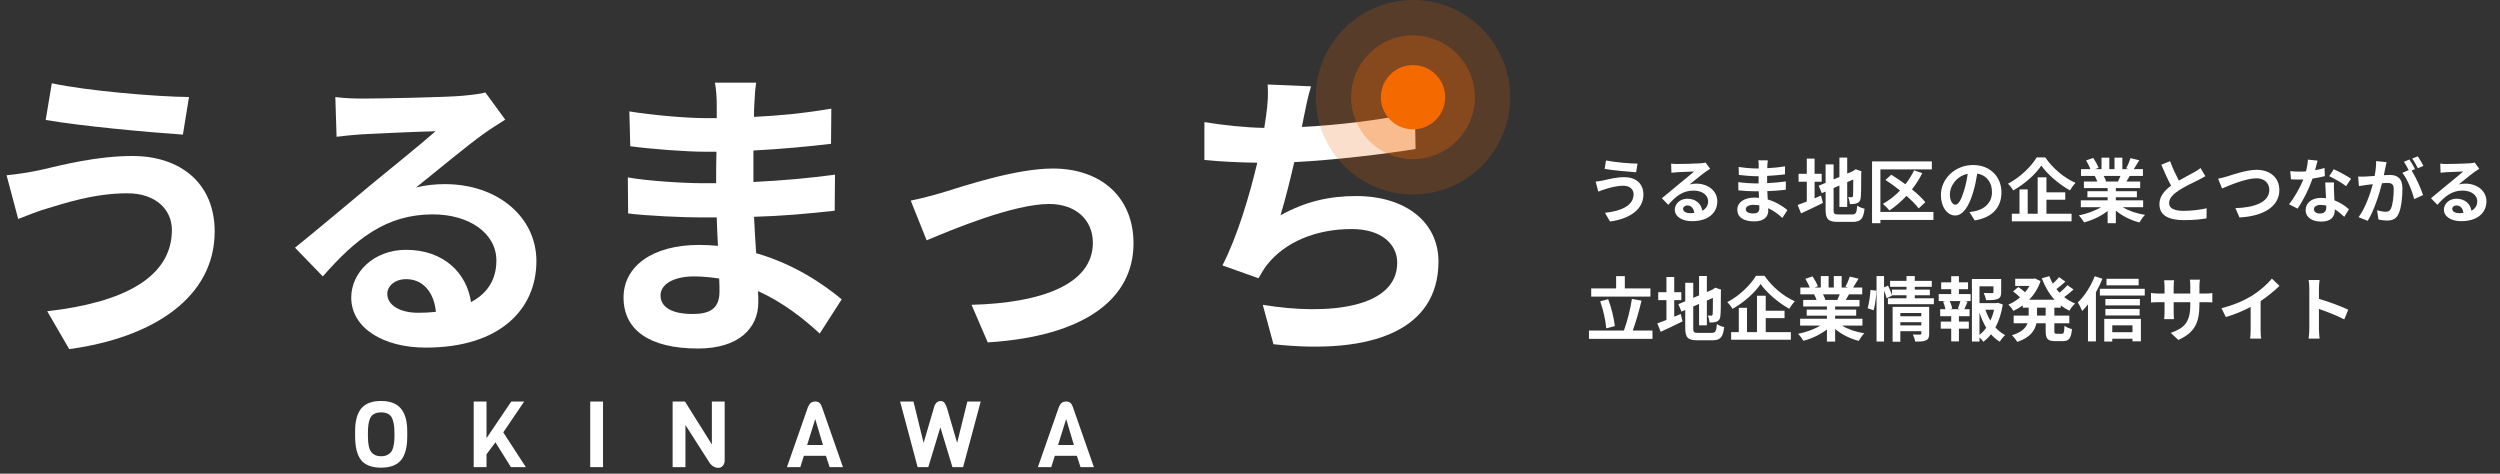
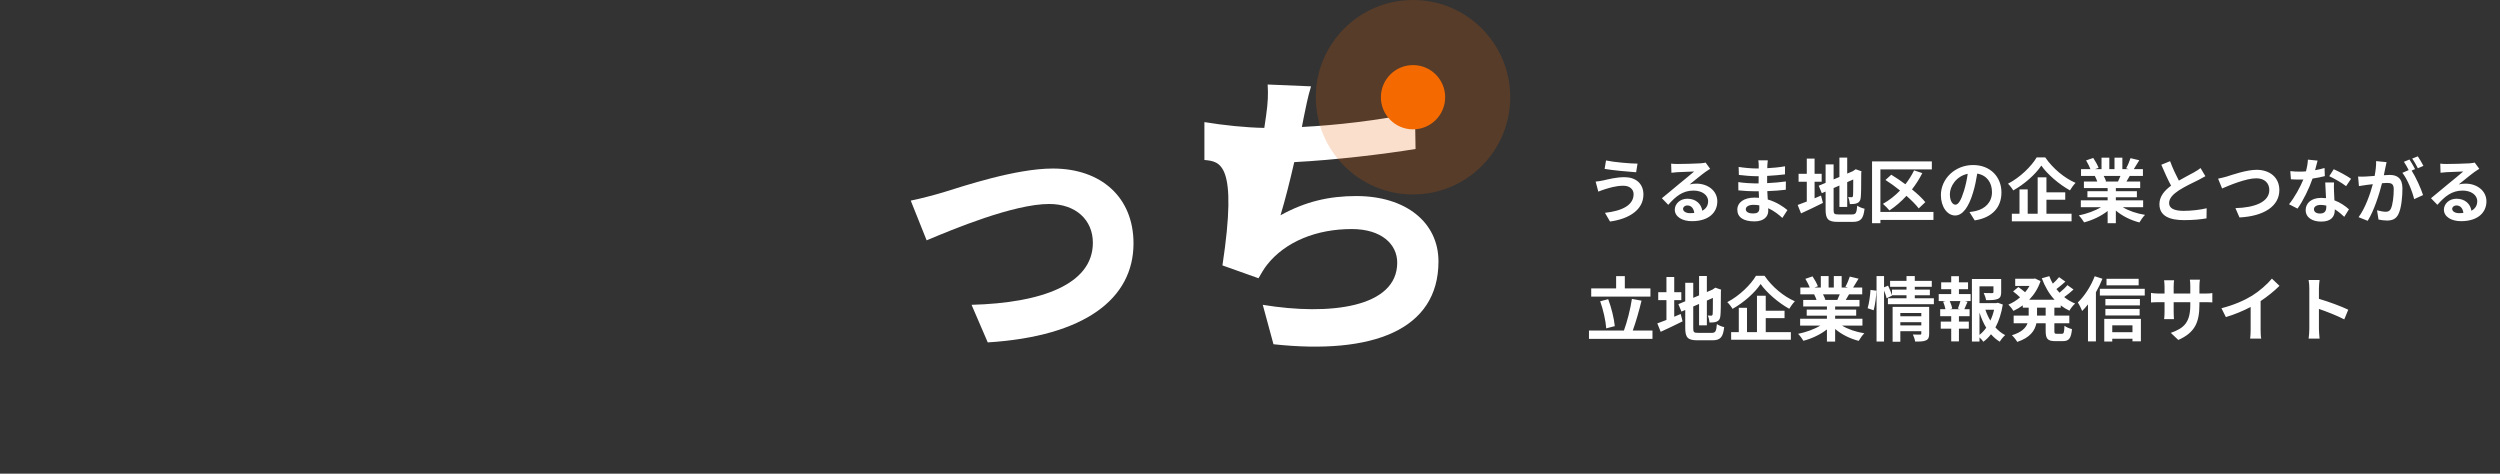
<svg xmlns="http://www.w3.org/2000/svg" width="380" height="72" viewBox="0 0 380 72" fill="none">
  <rect x="0" y="0" width="380" height="72" fill="#333333" stroke="none" />
  <path d="M248.307 29.512C248.307 28.808 247.752 28.232 246.749 28.232C245.576 28.232 244.52 28.595 243.976 28.755C243.667 28.84 243.251 29.011 242.941 29.128L242.536 27.603C242.899 27.571 243.357 27.496 243.709 27.421C244.488 27.24 245.683 26.931 246.931 26.931C248.616 26.931 249.8 27.891 249.8 29.565C249.8 31.848 247.688 33.267 244.723 33.672L243.955 32.349C246.6 32.051 248.307 31.176 248.307 29.512ZM244.115 24.392C245.352 24.659 247.773 24.861 248.904 24.872L248.691 26.184C247.443 26.099 245.128 25.885 243.901 25.672L244.115 24.392ZM255.827 31.741C255.827 32.136 256.264 32.403 256.904 32.403C257.128 32.403 257.331 32.392 257.523 32.371C257.459 31.677 257.064 31.229 256.488 31.229C256.083 31.229 255.827 31.475 255.827 31.741ZM254.013 24.872C254.312 24.915 254.685 24.925 254.984 24.925C255.549 24.925 257.832 24.883 258.44 24.829C258.877 24.787 259.123 24.755 259.251 24.712L259.944 25.661C259.699 25.821 259.443 25.971 259.197 26.152C258.621 26.557 257.501 27.496 256.829 28.029C257.181 27.944 257.501 27.912 257.843 27.912C259.656 27.912 261.032 29.043 261.032 30.6C261.032 32.285 259.752 33.619 257.171 33.619C255.688 33.619 254.568 32.936 254.568 31.869C254.568 31.005 255.347 30.205 256.477 30.205C257.8 30.205 258.6 31.016 258.749 32.029C259.336 31.72 259.635 31.229 259.635 30.579C259.635 29.619 258.675 28.968 257.416 28.968C255.784 28.968 254.717 29.832 253.576 31.133L252.605 30.131C253.363 29.523 254.653 28.435 255.283 27.912C255.88 27.421 256.989 26.525 257.512 26.067C256.968 26.077 255.496 26.141 254.931 26.173C254.643 26.195 254.301 26.227 254.056 26.259L254.013 24.872ZM265.363 31.795C265.363 32.2 265.747 32.445 266.483 32.445C267.048 32.445 267.421 32.285 267.421 31.667C267.421 31.549 267.421 31.4 267.411 31.208C267.123 31.165 266.835 31.133 266.536 31.133C265.779 31.133 265.363 31.432 265.363 31.795ZM268.701 24.371C268.669 24.584 268.648 24.851 268.637 25.128C268.627 25.235 268.627 25.395 268.627 25.565C269.501 25.523 270.387 25.437 271.325 25.277L271.315 26.504C270.611 26.589 269.64 26.685 268.605 26.739C268.605 27.112 268.605 27.507 268.605 27.837C269.683 27.784 270.589 27.699 271.453 27.581L271.443 28.84C270.483 28.947 269.651 29.021 268.627 29.053C268.648 29.459 268.669 29.896 268.701 30.323C270.045 30.707 271.069 31.421 271.688 31.933L270.92 33.128C270.344 32.595 269.619 32.029 268.765 31.645C268.776 31.795 268.776 31.923 268.776 32.04C268.776 32.947 268.083 33.651 266.675 33.651C264.968 33.651 264.072 33 264.072 31.869C264.072 30.792 265.064 30.035 266.707 30.035C266.931 30.035 267.155 30.045 267.368 30.067C267.347 29.736 267.336 29.395 267.325 29.075C267.144 29.075 266.963 29.075 266.771 29.075C266.152 29.075 264.936 29.021 264.232 28.936L264.221 27.677C264.915 27.805 266.227 27.88 266.792 27.88C266.963 27.88 267.133 27.88 267.304 27.88C267.304 27.528 267.304 27.144 267.315 26.781C267.176 26.781 267.048 26.781 266.92 26.781C266.248 26.781 265.011 26.685 264.307 26.589L264.275 25.373C265.043 25.501 266.259 25.608 266.909 25.608C267.048 25.608 267.187 25.608 267.325 25.608C267.325 25.405 267.325 25.235 267.325 25.107C267.325 24.904 267.304 24.573 267.261 24.371H268.701ZM275.816 27.624V30.141C276.147 30.003 276.477 29.864 276.797 29.725L277.085 30.845C275.955 31.411 274.739 31.987 273.757 32.435L273.245 31.155C273.629 31.016 274.099 30.835 274.632 30.632V27.624H273.384V26.419H274.632V24.104H275.816V26.419H276.893V27.624H275.816ZM279.453 32.595H281.512C282.099 32.595 282.205 32.349 282.301 31.261C282.568 31.453 283.059 31.656 283.411 31.72C283.24 33.213 282.867 33.725 281.619 33.725H279.347C277.907 33.725 277.491 33.331 277.491 31.859V29.117L276.915 29.363L276.445 28.232L277.491 27.795V24.989H278.707V27.272L279.592 26.899V23.955H280.776V26.387L281.619 26.024L281.843 25.875L282.067 25.725L282.952 26.035L282.909 26.248C282.909 28.275 282.888 29.555 282.835 29.992C282.803 30.483 282.611 30.739 282.291 30.877C281.981 31.016 281.523 31.027 281.181 31.027C281.149 30.696 281.053 30.227 280.915 29.96C281.096 29.981 281.331 29.981 281.427 29.981C281.555 29.981 281.619 29.939 281.661 29.747C281.683 29.576 281.693 28.797 281.693 27.283L280.776 27.688V31.453H279.592V28.2L278.707 28.584V31.88C278.707 32.499 278.803 32.595 279.453 32.595ZM293.885 32.211V33.427H285.821V33.928H284.552V24.531H293.64V25.747H285.821V32.211H293.885ZM292.648 30.728L291.645 31.677C291.219 31.112 290.547 30.44 289.779 29.768C288.979 30.643 288.093 31.4 287.197 31.987C286.984 31.72 286.493 31.229 286.205 30.984C287.144 30.461 288.029 29.768 288.808 28.957C288.083 28.371 287.315 27.816 286.589 27.357L287.475 26.557C288.157 26.973 288.904 27.475 289.619 28.008C290.131 27.357 290.579 26.643 290.941 25.896L292.189 26.312C291.752 27.187 291.219 28.019 290.621 28.787C291.443 29.448 292.168 30.131 292.648 30.728ZM304.221 29.245C304.221 31.496 302.845 33.085 300.157 33.501L299.357 32.232C299.763 32.189 300.061 32.125 300.349 32.061C301.715 31.741 302.781 30.76 302.781 29.203C302.781 27.731 301.981 26.632 300.541 26.387C300.392 27.293 300.211 28.275 299.901 29.277C299.261 31.432 298.344 32.755 297.181 32.755C295.997 32.755 295.016 31.453 295.016 29.651C295.016 27.187 297.149 25.085 299.912 25.085C302.557 25.085 304.221 26.92 304.221 29.245ZM296.381 29.512C296.381 30.589 296.808 31.112 297.224 31.112C297.672 31.112 298.088 30.44 298.525 29C298.771 28.211 298.973 27.304 299.091 26.419C297.331 26.781 296.381 28.339 296.381 29.512ZM309.576 23.923H310.877C312.029 25.608 313.779 27.059 315.485 27.795C315.165 28.125 314.877 28.541 314.632 28.936C312.979 28.019 311.197 26.483 310.28 25.171C309.416 26.472 307.773 27.955 306.013 28.947C305.853 28.659 305.491 28.189 305.213 27.923C307.059 26.973 308.776 25.277 309.576 23.923ZM311.059 30.355V32.488H314.877V33.64H305.8V32.488H306.963V28.787H308.211V32.488H309.725V26.952H311.059V29.235H313.917V30.355H311.059ZM322.312 26.739H319.763C319.912 27.016 320.051 27.336 320.125 27.56L319.944 27.592H321.939C322.067 27.336 322.195 27.027 322.312 26.739ZM325.757 31.496H322.664C323.571 32.051 324.808 32.467 326.045 32.659C325.757 32.936 325.384 33.469 325.192 33.811C323.88 33.48 322.589 32.84 321.608 32.008V33.928H320.36V32.072C319.368 32.851 318.056 33.469 316.787 33.8C316.605 33.491 316.243 33 315.976 32.744C317.171 32.499 318.429 32.051 319.347 31.496H316.285V30.451H320.36V29.981H317.288V29.064H320.36V28.584H316.755V27.592H318.781C318.696 27.325 318.557 27.005 318.419 26.76L318.547 26.739H316.317V25.704H317.747C317.597 25.299 317.32 24.787 317.085 24.381L318.173 24.008C318.483 24.467 318.835 25.096 318.984 25.512L318.461 25.704H319.432V23.965H320.616V25.704H321.405V23.965H322.6V25.704H323.549L323.165 25.587C323.421 25.149 323.688 24.509 323.837 24.04L325.171 24.36C324.872 24.851 324.584 25.331 324.339 25.704H325.725V26.739H323.72C323.549 27.048 323.379 27.336 323.219 27.592H325.309V28.584H321.608V29.064H324.808V29.981H321.608V30.451H325.757V31.496ZM329.853 24.499C330.259 25.608 330.76 26.632 331.187 27.453C332.061 26.941 332.989 26.483 333.491 26.195C333.896 25.96 334.205 25.779 334.483 25.544L335.219 26.781C334.899 26.973 334.557 27.155 334.163 27.357C333.501 27.688 332.157 28.307 331.187 28.936C330.301 29.523 329.704 30.131 329.704 30.877C329.704 31.645 330.44 32.051 331.923 32.051C333.021 32.051 334.461 31.891 335.411 31.656L335.389 33.192C334.483 33.352 333.352 33.459 331.965 33.459C329.843 33.459 328.232 32.872 328.232 31.037C328.232 29.864 328.979 28.979 330.003 28.221C329.512 27.315 329 26.173 328.52 25.043L329.853 24.499ZM337.149 27.155C337.544 27.091 338.077 26.941 338.461 26.835C339.282 26.579 341.458 25.811 343.016 25.811C344.946 25.811 346.461 26.92 346.461 28.893C346.461 31.315 344.157 32.861 340.402 33.053L339.784 31.635C342.674 31.56 344.936 30.728 344.936 28.872C344.936 27.869 344.242 27.101 342.962 27.101C341.394 27.101 338.866 28.168 337.757 28.648L337.149 27.155ZM352.274 24.413C352.189 24.755 352.05 25.299 351.89 25.875C352.413 25.779 352.914 25.661 353.33 25.533L353.373 26.771C352.882 26.899 352.221 27.037 351.506 27.144C350.994 28.637 350.088 30.504 349.224 31.709L347.933 31.048C348.776 30.003 349.64 28.435 350.109 27.283C349.917 27.293 349.736 27.293 349.554 27.293C349.117 27.293 348.68 27.283 348.221 27.251L348.125 26.013C348.584 26.067 349.149 26.088 349.544 26.088C349.864 26.088 350.184 26.077 350.514 26.045C350.664 25.459 350.781 24.819 350.802 24.264L352.274 24.413ZM351.72 31.795C351.72 32.189 352.05 32.456 352.637 32.456C353.373 32.456 353.597 32.051 353.597 31.464C353.597 31.4 353.597 31.336 353.597 31.251C353.32 31.187 353.032 31.144 352.733 31.144C352.114 31.144 351.72 31.421 351.72 31.795ZM354.77 27.731C354.738 28.179 354.76 28.627 354.77 29.096C354.781 29.405 354.813 29.917 354.834 30.451C355.752 30.792 356.498 31.325 357.042 31.816L356.328 32.957C355.954 32.616 355.474 32.168 354.888 31.816C354.888 31.848 354.888 31.891 354.888 31.923C354.888 32.915 354.344 33.683 352.829 33.683C351.506 33.683 350.461 33.096 350.461 31.923C350.461 30.877 351.336 30.077 352.818 30.077C353.074 30.077 353.309 30.099 353.554 30.12C353.512 29.331 353.458 28.381 353.437 27.731H354.77ZM356.605 28.296C355.986 27.805 354.77 27.112 354.045 26.781L354.728 25.725C355.496 26.056 356.818 26.781 357.362 27.176L356.605 28.296ZM362.76 24.648C362.696 24.925 362.621 25.267 362.568 25.533C362.504 25.853 362.418 26.248 362.344 26.632C362.706 26.611 363.016 26.589 363.24 26.589C364.37 26.589 365.17 27.091 365.17 28.627C365.17 29.885 365.021 31.613 364.562 32.541C364.21 33.288 363.624 33.523 362.813 33.523C362.408 33.523 361.896 33.448 361.533 33.373L361.309 31.965C361.714 32.083 362.333 32.189 362.61 32.189C362.973 32.189 363.24 32.083 363.41 31.731C363.698 31.123 363.848 29.832 363.848 28.776C363.848 27.923 363.474 27.805 362.813 27.805C362.642 27.805 362.376 27.827 362.066 27.848C361.661 29.469 360.872 31.997 359.89 33.565L358.504 33.011C359.538 31.613 360.274 29.459 360.669 27.997C360.285 28.04 359.944 28.083 359.752 28.104C359.442 28.157 358.888 28.232 358.557 28.285L358.429 26.835C358.824 26.867 359.176 26.845 359.57 26.835C359.901 26.824 360.402 26.792 360.946 26.739C361.096 25.939 361.192 25.16 361.17 24.488L362.76 24.648ZM367.506 23.763C367.784 24.168 368.178 24.84 368.36 25.213L367.517 25.576C367.293 25.139 366.952 24.509 366.653 24.104L367.506 23.763ZM366.237 24.243C366.504 24.637 366.888 25.309 367.09 25.704L366.568 25.928C367.208 26.92 368.008 28.701 368.306 29.651L366.952 30.269C366.674 29.085 365.917 27.208 365.16 26.269L366.12 25.853C365.906 25.448 365.64 24.936 365.394 24.595L366.237 24.243ZM372.733 31.741C372.733 32.136 373.17 32.403 373.81 32.403C374.034 32.403 374.237 32.392 374.429 32.371C374.365 31.677 373.97 31.229 373.394 31.229C372.989 31.229 372.733 31.475 372.733 31.741ZM370.92 24.872C371.218 24.915 371.592 24.925 371.89 24.925C372.456 24.925 374.738 24.883 375.346 24.829C375.784 24.787 376.029 24.755 376.157 24.712L376.85 25.661C376.605 25.821 376.349 25.971 376.104 26.152C375.528 26.557 374.408 27.496 373.736 28.029C374.088 27.944 374.408 27.912 374.749 27.912C376.562 27.912 377.938 29.043 377.938 30.6C377.938 32.285 376.658 33.619 374.077 33.619C372.594 33.619 371.474 32.936 371.474 31.869C371.474 31.005 372.253 30.205 373.384 30.205C374.706 30.205 375.506 31.016 375.656 32.029C376.242 31.72 376.541 31.229 376.541 30.579C376.541 29.619 375.581 28.968 374.322 28.968C372.69 28.968 371.624 29.832 370.482 31.133L369.512 30.131C370.269 29.523 371.56 28.435 372.189 27.912C372.786 27.421 373.896 26.525 374.418 26.067C373.874 26.077 372.402 26.141 371.837 26.173C371.549 26.195 371.208 26.227 370.962 26.259L370.92 24.872ZM250.867 43.832V45.08H241.864V43.832H245.651V41.976H246.973V43.832H250.867ZM245.448 49.571L244.147 49.912C244.072 48.803 243.699 47.096 243.229 45.795L244.445 45.475C244.947 46.787 245.341 48.44 245.448 49.571ZM248.179 50.243H251.176V51.512H241.523V50.243H246.835C247.315 48.952 247.827 46.968 248.051 45.432L249.512 45.699C249.139 47.267 248.637 48.995 248.179 50.243ZM254.483 45.624V48.141C254.813 48.003 255.144 47.864 255.464 47.725L255.752 48.845C254.621 49.411 253.405 49.987 252.424 50.435L251.912 49.155C252.296 49.016 252.765 48.835 253.299 48.632V45.624H252.051V44.419H253.299V42.104H254.483V44.419H255.56V45.624H254.483ZM258.12 50.595H260.179C260.765 50.595 260.872 50.349 260.968 49.261C261.235 49.453 261.725 49.656 262.077 49.72C261.907 51.213 261.533 51.725 260.285 51.725H258.013C256.573 51.725 256.157 51.331 256.157 49.859V47.117L255.581 47.363L255.112 46.232L256.157 45.795V42.989H257.373V45.272L258.259 44.899V41.955H259.443V44.387L260.285 44.024L260.509 43.875L260.733 43.725L261.619 44.035L261.576 44.248C261.576 46.275 261.555 47.555 261.501 47.992C261.469 48.483 261.277 48.739 260.957 48.877C260.648 49.016 260.189 49.027 259.848 49.027C259.816 48.696 259.72 48.227 259.581 47.96C259.763 47.981 259.997 47.981 260.093 47.981C260.221 47.981 260.285 47.939 260.328 47.747C260.349 47.576 260.36 46.797 260.36 45.283L259.443 45.688V49.453H258.259V46.2L257.373 46.584V49.88C257.373 50.499 257.469 50.595 258.12 50.595ZM266.909 41.923H268.211C269.363 43.608 271.112 45.059 272.819 45.795C272.499 46.125 272.211 46.541 271.965 46.936C270.312 46.019 268.531 44.483 267.613 43.171C266.749 44.472 265.107 45.955 263.347 46.947C263.187 46.659 262.824 46.189 262.547 45.923C264.392 44.973 266.109 43.277 266.909 41.923ZM268.392 48.355V50.488H272.211V51.64H263.133V50.488H264.296V46.787H265.544V50.488H267.059V44.952H268.392V47.235H271.251V48.355H268.392ZM279.645 44.739H277.096C277.245 45.016 277.384 45.336 277.459 45.56L277.277 45.592H279.272C279.4 45.336 279.528 45.027 279.645 44.739ZM283.091 49.496H279.997C280.904 50.051 282.141 50.467 283.379 50.659C283.091 50.936 282.717 51.469 282.525 51.811C281.213 51.48 279.923 50.84 278.941 50.008V51.928H277.693V50.072C276.701 50.851 275.389 51.469 274.12 51.8C273.939 51.491 273.576 51 273.309 50.744C274.504 50.499 275.763 50.051 276.68 49.496H273.619V48.451H277.693V47.981H274.621V47.064H277.693V46.584H274.088V45.592H276.115C276.029 45.325 275.891 45.005 275.752 44.76L275.88 44.739H273.651V43.704H275.08C274.931 43.299 274.653 42.787 274.419 42.381L275.507 42.008C275.816 42.467 276.168 43.096 276.317 43.512L275.795 43.704H276.765V41.965H277.949V43.704H278.739V41.965H279.933V43.704H280.883L280.499 43.587C280.755 43.149 281.021 42.509 281.171 42.04L282.504 42.36C282.205 42.851 281.917 43.331 281.672 43.704H283.059V44.739H281.053C280.883 45.048 280.712 45.336 280.552 45.592H282.643V46.584H278.941V47.064H282.141V47.981H278.941V48.451H283.091V49.496ZM284.797 47.16L283.88 46.851C284.104 46.125 284.264 44.931 284.317 44.067L285.213 44.184C285.192 45.069 285.021 46.339 284.797 47.16ZM288.851 49.464H292.04V48.973H288.851V49.464ZM292.04 47.576H288.851V48.077H292.04V47.576ZM293.235 46.648V50.712C293.235 51.267 293.128 51.565 292.744 51.736C292.371 51.917 291.837 51.917 291.101 51.917C291.059 51.608 290.909 51.149 290.76 50.84C291.197 50.872 291.699 50.861 291.837 50.861C291.987 50.861 292.04 50.819 292.04 50.691V50.339H288.851V51.939H287.677V46.648H293.235ZM291.048 45.336H293.949V46.243H286.963V45.336H289.789V44.877H287.581L287.603 44.931L286.771 45.336C286.696 45.027 286.547 44.579 286.376 44.163V51.917H285.235V41.965H286.376V43.672L286.984 43.416C287.208 43.875 287.453 44.472 287.581 44.867V44.024H289.789V43.597H287.293V42.691H289.789V41.965H291.048V42.691H293.629V43.597H291.048V44.024H293.341V44.877H291.048V45.336ZM297.939 47L297.597 46.904C297.725 46.584 297.885 46.125 297.981 45.763H296.36C296.541 46.147 296.691 46.605 296.733 46.904L296.392 47H297.939ZM297.757 43.96V44.696H299.539V45.763H298.653L299.069 45.869C298.888 46.264 298.728 46.68 298.579 47H299.379V48.067H297.757V48.888H299.261V49.955H297.757V51.896H296.584V49.955H294.995V48.888H296.584V48.067H294.909V47H295.709C295.645 46.659 295.507 46.211 295.357 45.859L295.741 45.763H294.685V44.696H296.584V43.96H295.059V42.915H296.584V41.987H297.757V42.915H299.144V43.96H297.757ZM300.883 47.512V50.904C301.267 50.595 301.608 50.232 301.907 49.816C301.491 49.133 301.149 48.355 300.883 47.512ZM303.101 47.075H301.779C301.971 47.661 302.227 48.216 302.536 48.728C302.781 48.216 302.973 47.651 303.101 47.075ZM303.667 46.019L304.424 46.285C304.221 47.576 303.848 48.771 303.304 49.773C303.741 50.253 304.232 50.659 304.787 50.936C304.509 51.171 304.147 51.619 303.965 51.939C303.464 51.64 303.027 51.256 302.632 50.808C302.291 51.245 301.907 51.629 301.469 51.949C301.331 51.736 301.107 51.491 300.883 51.288V51.917H299.731V42.413H304.179V44.419C304.179 44.963 304.061 45.272 303.645 45.443C303.24 45.613 302.664 45.624 301.885 45.624C301.832 45.283 301.672 44.845 301.523 44.536C302.045 44.557 302.632 44.557 302.792 44.557C302.952 44.547 303.005 44.515 303.005 44.397V43.523H300.883V46.072H303.453L303.667 46.019ZM310.941 47.971V46.765H309.629V47.971H310.941ZM313.235 46.765H312.264V47.971H314.536V49.133H312.264V50.285C312.264 50.669 312.307 50.733 312.605 50.733H313.427C313.704 50.733 313.757 50.52 313.8 49.517C314.067 49.731 314.579 49.944 314.941 50.019C314.813 51.427 314.483 51.853 313.544 51.853H312.381C311.229 51.853 310.941 51.48 310.941 50.296V49.133H309.533C309.299 50.253 308.595 51.309 306.621 51.971C306.461 51.683 306.077 51.192 305.811 50.957C307.283 50.509 307.923 49.848 308.189 49.133H306.077V47.971H308.36V46.765H307.464V46.413C307.016 46.744 306.536 47.021 306.045 47.256C305.875 46.968 305.523 46.531 305.277 46.296C305.896 46.04 306.504 45.667 307.048 45.197C306.771 44.92 306.344 44.557 305.992 44.291L306.792 43.629C307.112 43.853 307.517 44.163 307.816 44.419C308.072 44.12 308.296 43.8 308.488 43.459H306.312V42.371H309.096L309.32 42.328L310.163 42.723C309.789 43.843 309.181 44.792 308.435 45.56H312.296C311.464 44.664 310.824 43.555 310.355 42.296L311.496 41.976C311.645 42.371 311.816 42.755 312.029 43.117C312.381 42.797 312.733 42.424 312.979 42.125L313.939 42.808C313.501 43.203 313.011 43.619 312.573 43.939C312.723 44.131 312.883 44.312 313.043 44.493C313.48 44.141 313.949 43.704 314.248 43.341L315.176 44.003C314.739 44.408 314.227 44.824 313.757 45.155C314.259 45.56 314.813 45.891 315.421 46.136C315.123 46.381 314.739 46.883 314.547 47.224C314.077 47 313.64 46.733 313.235 46.424V46.765ZM325.075 42.381V43.373H320.189V42.381H325.075ZM318.397 41.987L319.571 42.371C319.293 43.053 318.963 43.757 318.579 44.429V51.896H317.373V46.264C317.085 46.637 316.787 46.968 316.488 47.267C316.371 46.968 316.04 46.275 315.827 45.976C316.84 45.016 317.821 43.501 318.397 41.987ZM324.136 49.453H321.064V50.499H324.136V49.453ZM319.848 51.917V48.472H325.416V51.885H324.136V51.491H321.064V51.917H319.848ZM320.019 47.949V46.957H325.224V47.949H320.019ZM325.267 45.443V46.424H320.019V45.443H325.267ZM319.176 43.896H326.003V44.92H319.176V43.896ZM334.312 46.285C334.312 48.931 333.672 50.541 331.101 51.672L329.96 50.595C332.019 49.88 332.925 48.963 332.925 46.339V45.933H330.397V47.384C330.397 47.853 330.429 48.291 330.44 48.504H328.947C328.979 48.291 329.011 47.864 329.011 47.384V45.933H328.104C327.571 45.933 327.187 45.955 326.952 45.976V44.525C327.133 44.557 327.571 44.621 328.104 44.621H329.011V43.565C329.011 43.256 328.979 42.925 328.947 42.605H330.461C330.429 42.808 330.397 43.149 330.397 43.565V44.621H332.925V43.501C332.925 43.075 332.893 42.723 332.861 42.509H334.387C334.355 42.723 334.312 43.075 334.312 43.501V44.621H335.101C335.667 44.621 335.987 44.6 336.275 44.547V45.965C336.04 45.944 335.667 45.933 335.101 45.933H334.312V46.285ZM337.661 46.851C339.571 46.36 341.139 45.667 342.323 44.941C343.421 44.259 344.637 43.192 345.331 42.349L346.483 43.448C345.672 44.248 344.648 45.08 343.613 45.763V50.072C343.613 50.541 343.635 51.203 343.709 51.469H342.024C342.067 51.213 342.099 50.541 342.099 50.072V46.659C341 47.235 339.645 47.811 338.333 48.195L337.661 46.851ZM351.016 49.976V43.843C351.016 43.469 350.984 42.936 350.909 42.563H352.573C352.531 42.936 352.477 43.405 352.477 43.843V45.421C353.907 45.837 355.955 46.595 356.936 47.075L356.328 48.547C355.229 47.971 353.629 47.352 352.477 46.957V49.976C352.477 50.285 352.531 51.032 352.573 51.469H350.909C350.973 51.043 351.016 50.403 351.016 49.976Z" fill="white" />
-   <path d="M61.902 65.554V66.31C61.902 67.981 61.584 69.194 60.95 69.95C60.324 70.706 59.316 71.084 57.926 71.084C56.535 71.084 55.527 70.706 54.902 69.95C54.286 69.194 53.978 67.967 53.978 66.268V65.54C53.978 63.991 54.29 62.838 54.916 62.082C55.55 61.326 56.549 60.948 57.912 60.948C59.284 60.948 60.292 61.331 60.936 62.096C61.58 62.861 61.902 64.014 61.902 65.554ZM59.956 66.268V65.75C59.956 64.854 59.844 64.14 59.62 63.608C59.358 62.992 58.798 62.684 57.94 62.684C57.072 62.684 56.507 62.992 56.246 63.608C56.031 64.112 55.924 64.826 55.924 65.75V66.268C55.924 67.472 56.092 68.284 56.428 68.704C56.558 68.881 56.75 69.035 57.002 69.166C57.263 69.287 57.571 69.348 57.926 69.348C58.29 69.348 58.598 69.287 58.85 69.166C59.102 69.045 59.298 68.895 59.438 68.718C59.578 68.541 59.685 68.307 59.76 68.018C59.89 67.561 59.956 66.977 59.956 66.268ZM76.497 65.722L79.927 71H77.659L75.307 67.234L73.949 69.054V71H72.003V61.032H73.949V66.604L77.715 61.032H79.675L76.497 65.722ZM91.66 71H89.714V61.032H91.66V71ZM110.15 61.032V69.992C110.15 70.3 110.056 70.566 109.87 70.79C109.683 71.005 109.464 71.112 109.212 71.112C108.568 71.112 108.04 70.739 107.63 69.992L104.186 64.602V71H102.24V61.032H104.116L108.204 67.556V61.032H110.15ZM128.129 71H126.099L125.539 69.278H122.193L121.647 71H119.617L122.809 61.872C122.949 61.555 123.103 61.335 123.271 61.214C123.448 61.093 123.663 61.032 123.915 61.032C124.167 61.032 124.367 61.088 124.517 61.2C124.675 61.312 124.815 61.536 124.937 61.872L128.129 71ZM125.091 67.64L123.915 63.692L122.683 67.64H125.091ZM149.068 61.032L146.394 71H144.77L142.936 64.952L141.102 71H139.478L136.818 61.032H138.848L140.388 67.318L141.914 62.124C142.082 61.349 142.437 60.962 142.978 60.962C143.249 60.962 143.454 61.065 143.594 61.27C143.734 61.466 143.86 61.751 143.972 62.124L145.484 67.318L147.038 61.032H149.068ZM166.27 71H164.24L163.68 69.278H160.334L159.788 71H157.758L160.95 61.872C161.09 61.555 161.244 61.335 161.412 61.214C161.59 61.093 161.804 61.032 162.056 61.032C162.308 61.032 162.509 61.088 162.658 61.2C162.817 61.312 162.957 61.536 163.078 61.872L166.27 71ZM163.232 67.64L162.056 63.692L160.824 67.64H163.232Z" fill="white" />
-   <path d="M199.28 13.124C198.769 14.75 198.491 16.329 198.165 17.862C198.073 18.28 197.98 18.791 197.887 19.302C203.182 19.023 209.452 18.326 215.072 17.119L215.165 22.646C210.334 23.436 202.949 24.318 196.726 24.643C196.075 27.476 195.332 30.449 194.635 32.725C198.398 30.635 202.02 29.799 206.154 29.799C213.679 29.799 218.648 33.793 218.648 39.738C218.648 50.189 208.569 53.951 193.567 52.325L191.942 46.334C202.113 48.006 212.378 46.752 212.378 39.924C212.378 37.137 210.009 34.815 205.458 34.815C200.116 34.815 195.379 36.719 192.592 40.249C192.081 40.899 191.756 41.503 191.291 42.293L185.811 40.342C188.04 36.023 189.898 29.845 191.106 24.736C188.179 24.69 185.439 24.55 183.07 24.318V18.559C185.857 19.023 189.341 19.395 192.174 19.441C192.267 18.744 192.36 18.094 192.453 17.537C192.731 15.54 192.778 14.378 192.685 12.846L199.28 13.124Z" fill="white" />
+   <path d="M199.28 13.124C198.769 14.75 198.491 16.329 198.165 17.862C198.073 18.28 197.98 18.791 197.887 19.302C203.182 19.023 209.452 18.326 215.072 17.119L215.165 22.646C210.334 23.436 202.949 24.318 196.726 24.643C196.075 27.476 195.332 30.449 194.635 32.725C198.398 30.635 202.02 29.799 206.154 29.799C213.679 29.799 218.648 33.793 218.648 39.738C218.648 50.189 208.569 53.951 193.567 52.325L191.942 46.334C202.113 48.006 212.378 46.752 212.378 39.924C212.378 37.137 210.009 34.815 205.458 34.815C200.116 34.815 195.379 36.719 192.592 40.249C192.081 40.899 191.756 41.503 191.291 42.293L185.811 40.342C188.179 24.69 185.439 24.55 183.07 24.318V18.559C185.857 19.023 189.341 19.395 192.174 19.441C192.267 18.744 192.36 18.094 192.453 17.537C192.731 15.54 192.778 14.378 192.685 12.846L199.28 13.124Z" fill="white" />
  <path d="M138.434 30.494C139.827 30.215 141.964 29.658 143.357 29.24C146.515 28.265 154.411 25.617 160.031 25.617C167.37 25.617 172.293 29.983 172.293 36.997C172.293 45.403 164.908 51.116 150.138 52.045L147.676 46.332C158.313 46.054 166.116 43.22 166.116 36.904C166.116 33.42 163.515 31.005 159.474 31.005C154.086 31.005 144.797 34.86 140.849 36.532L138.434 30.494Z" fill="white" />
-   <path d="M100.399 44.893C100.399 46.658 102.071 47.726 105.276 47.726C107.738 47.726 109.363 47.03 109.363 44.336C109.363 43.825 109.364 43.175 109.317 42.339C108.063 42.153 106.809 42.014 105.508 42.014C102.211 42.014 100.399 43.314 100.399 44.893ZM114.937 12.566C114.798 13.495 114.705 14.656 114.658 15.864C114.612 16.329 114.612 17.025 114.612 17.768C118.421 17.583 122.276 17.211 126.363 16.514L126.316 21.856C123.251 22.227 119.024 22.645 114.519 22.878C114.519 24.503 114.519 26.222 114.519 27.662C119.21 27.429 123.158 27.058 126.92 26.547L126.874 32.028C122.694 32.492 119.071 32.817 114.612 32.956C114.705 34.721 114.798 36.626 114.937 38.484C120.789 40.156 125.248 43.267 127.942 45.497L124.598 50.699C122.09 48.377 118.931 45.915 115.216 44.243C115.262 44.893 115.262 45.45 115.262 45.961C115.262 49.909 112.243 52.975 106.112 52.975C98.681 52.975 94.779 50.142 94.779 45.218C94.779 40.527 99.099 37.23 106.252 37.23C107.227 37.23 108.202 37.276 109.131 37.369C109.038 35.929 108.992 34.443 108.945 33.049C108.156 33.049 107.366 33.049 106.53 33.049C103.836 33.049 98.541 32.817 95.476 32.446L95.43 26.965C98.449 27.522 104.161 27.847 106.623 27.847C107.366 27.847 108.109 27.847 108.853 27.847C108.853 26.315 108.853 24.642 108.899 23.063C108.295 23.063 107.738 23.063 107.181 23.063C104.254 23.063 98.867 22.645 95.801 22.227L95.662 16.932C99.006 17.49 104.301 17.954 107.134 17.954C107.738 17.954 108.342 17.954 108.945 17.954C108.945 17.072 108.945 16.329 108.945 15.771C108.945 14.889 108.853 13.449 108.667 12.566H114.937Z" fill="white" />
-   <path d="M58.869 44.661C58.869 46.38 60.773 47.541 63.56 47.541C64.535 47.541 65.418 47.494 66.254 47.401C65.975 44.382 64.256 42.431 61.748 42.431C59.983 42.431 58.869 43.5 58.869 44.661ZM50.973 14.749C52.273 14.935 53.899 14.982 55.199 14.982C57.661 14.982 67.601 14.796 70.248 14.564C72.152 14.378 73.221 14.239 73.778 14.053L76.797 18.186C75.729 18.883 74.614 19.533 73.546 20.323C71.038 22.088 66.161 26.175 63.235 28.498C64.767 28.126 66.161 27.987 67.647 27.987C75.543 27.987 81.534 32.91 81.534 39.691C81.534 47.03 75.961 52.836 64.721 52.836C58.265 52.836 53.388 49.863 53.388 45.218C53.388 41.456 56.779 37.973 61.702 37.973C67.461 37.973 70.945 41.503 71.595 45.915C74.15 44.568 75.45 42.431 75.45 39.598C75.45 35.418 71.27 32.585 65.789 32.585C58.683 32.585 54.038 36.347 49.068 42.014L44.842 37.648C48.139 35 53.76 30.263 56.5 27.987C59.101 25.85 63.931 21.949 66.207 19.951C63.838 19.998 57.429 20.277 54.967 20.416C53.713 20.509 52.227 20.648 51.158 20.788L50.973 14.749Z" fill="white" />
-   <path d="M26.128 34.953C26.128 31.887 23.712 29.379 19.346 29.379C14.237 29.379 9.639 30.958 7.27 31.655C5.923 32.026 4.112 32.77 2.765 33.281L1 26.639C2.579 26.499 4.576 26.174 6.109 25.849C9.5 25.059 14.702 23.712 20.136 23.712C27.474 23.712 32.63 27.893 32.63 35.185C32.63 45.124 23.434 51.302 10.521 53.067L7.177 47.307C18.696 46.007 26.128 42.198 26.128 34.953ZM7.874 12.658C13.262 13.819 23.805 14.702 28.729 14.748L27.8 20.461C22.365 20.09 12.287 19.161 6.945 18.232L7.874 12.658Z" fill="white" />
  <path d="M229.557 14.778C229.557 22.94 222.94 29.557 214.778 29.557C206.617 29.557 200 22.94 200 14.778C200 6.617 206.617 0 214.778 0C222.94 0 229.557 6.617 229.557 14.778Z" fill="#EA6000" fill-opacity="0.2" />
-   <path d="M224.182 14.78C224.182 19.973 219.971 24.184 214.778 24.184C209.584 24.184 205.373 19.973 205.373 14.78C205.373 9.586 209.584 5.375 214.778 5.375C219.971 5.375 224.182 9.586 224.182 14.78Z" fill="#F46A00" fill-opacity="0.3" />
  <path d="M219.665 14.778C219.665 17.476 217.478 19.663 214.78 19.663C212.082 19.663 209.895 17.476 209.895 14.778C209.895 12.08 212.082 9.893 214.78 9.893C217.478 9.893 219.665 12.08 219.665 14.778Z" fill="#F46A00" />
</svg>